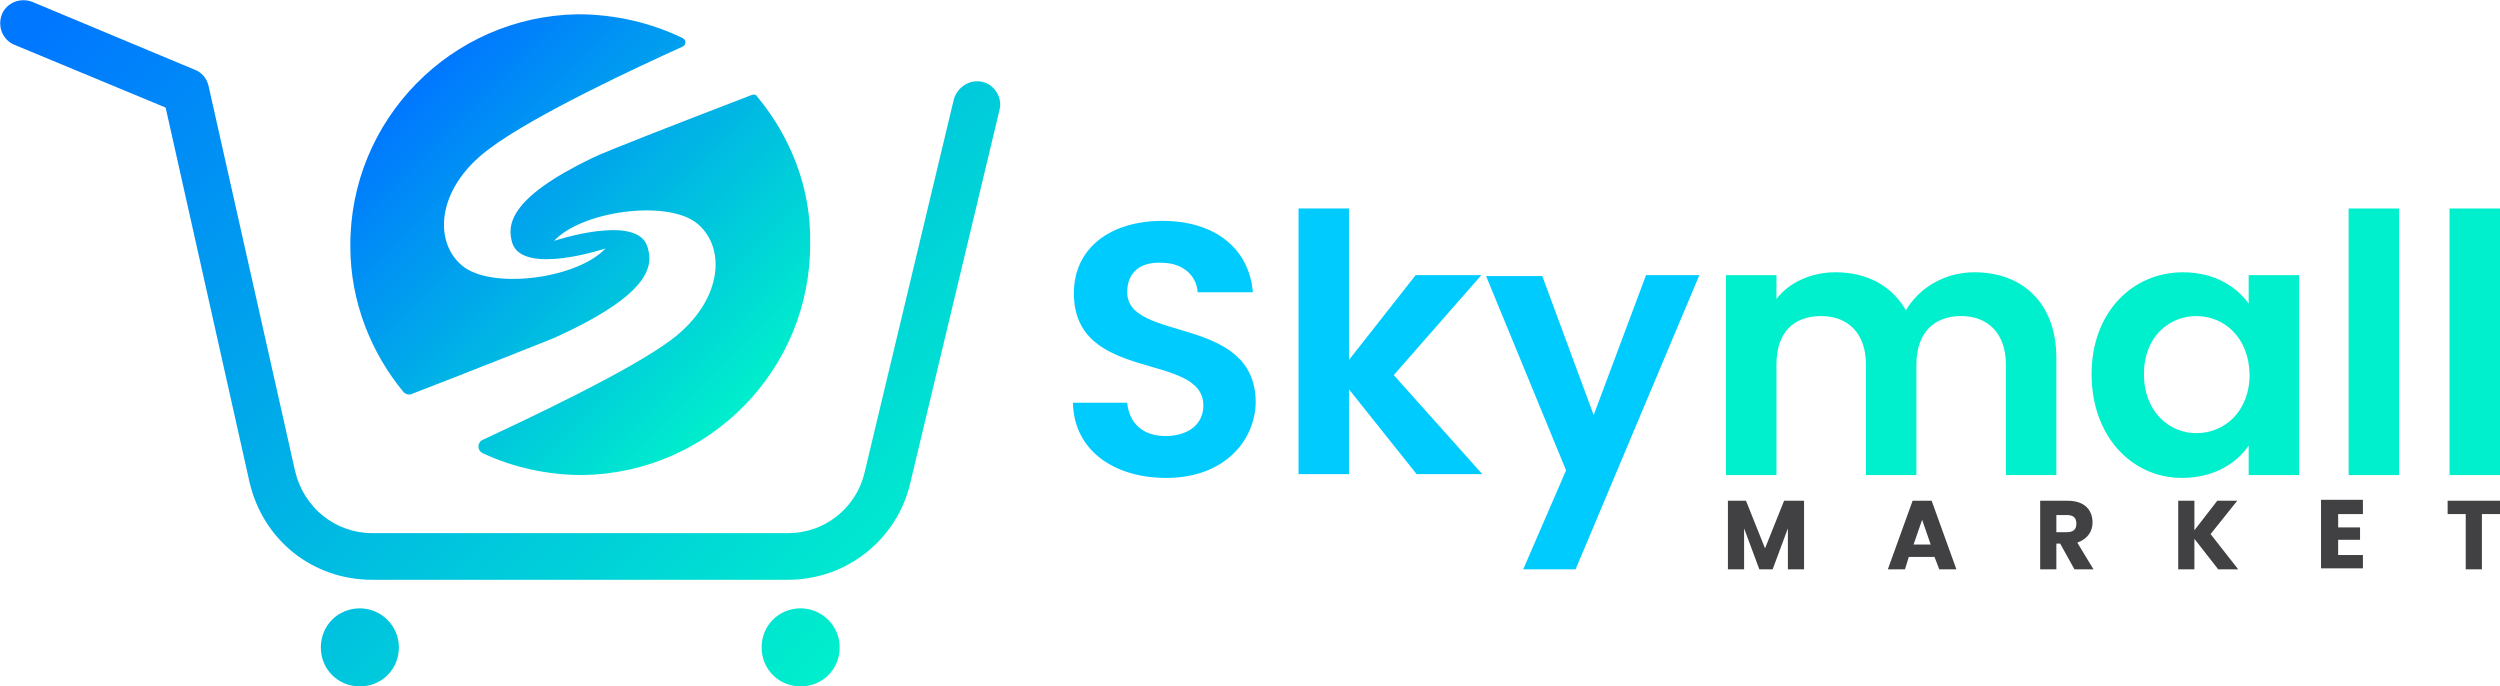
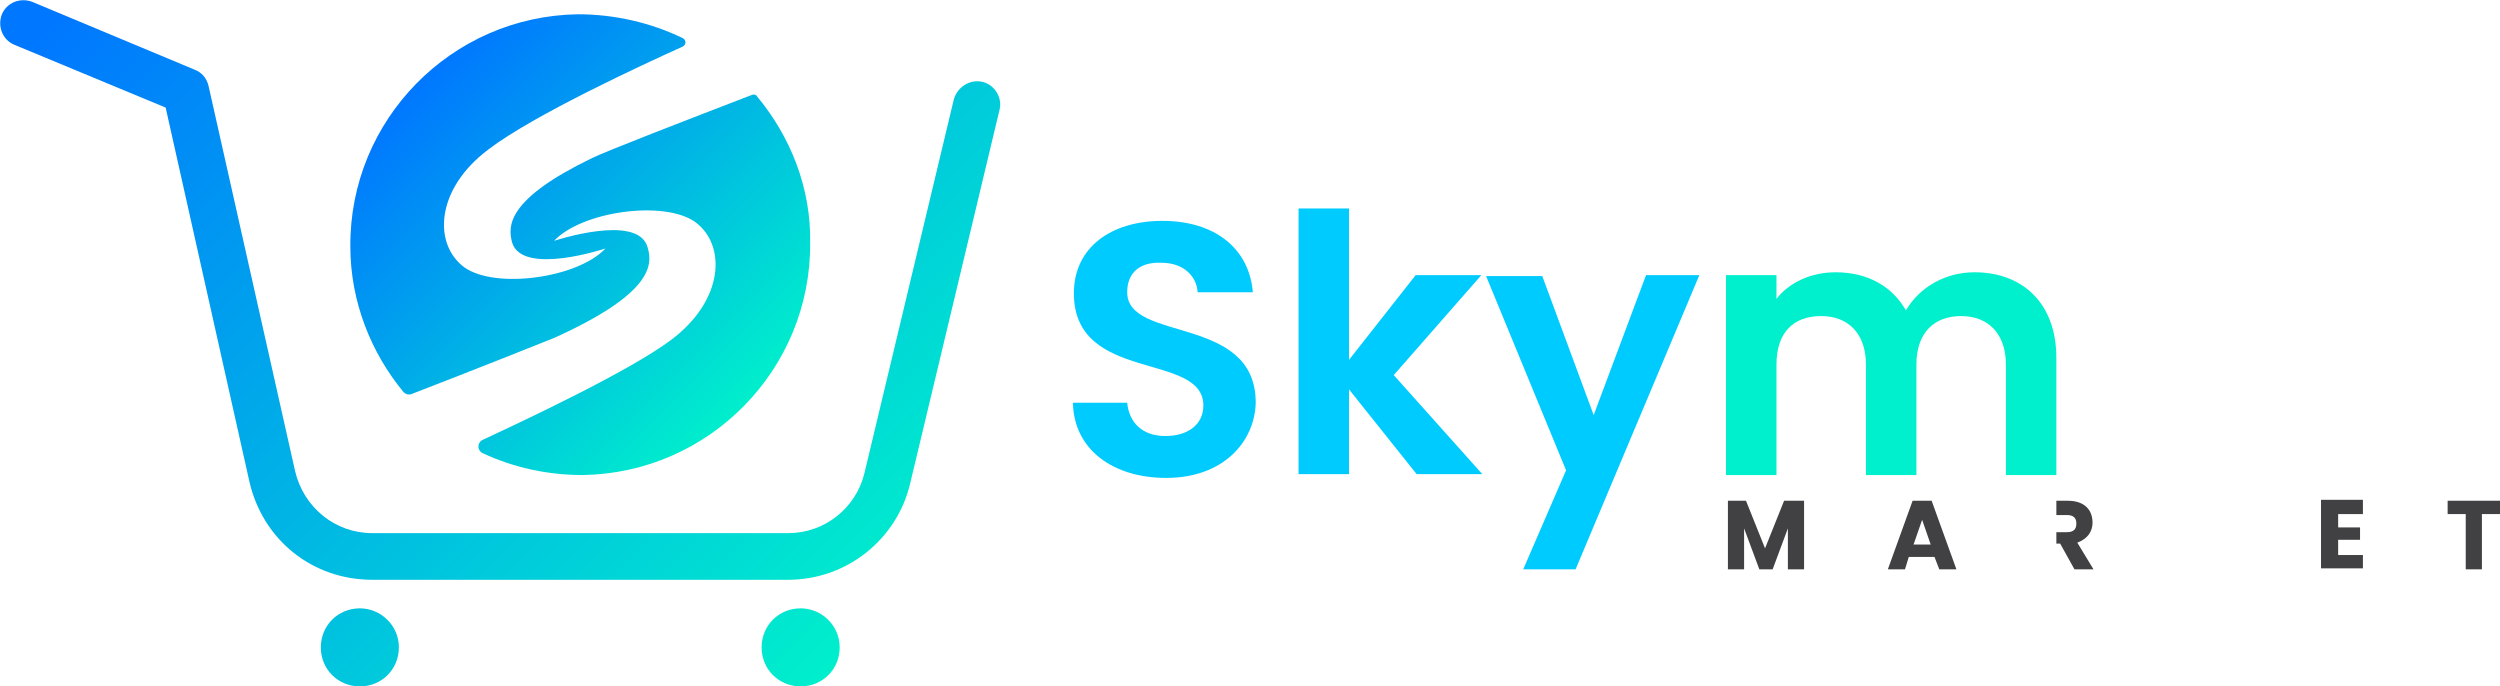
<svg xmlns="http://www.w3.org/2000/svg" version="1.1" id="Layer_1" x="0px" y="0px" viewBox="0 0 262.6 72.1" style="enable-background:new 0 0 262.6 72.1;" xml:space="preserve">
  <style type="text/css">
	.st0{fill:url(#XMLID_2_);}
	.st1{fill:url(#SVGID_1_);}
	.st2{fill:url(#SVGID_2_);}
	.st3{fill:url(#SVGID_3_);}
	.st4{fill:#00CBFF;}
	.st5{fill:#00EFCC;}
	.st6{fill:#414042;}
</style>
  <g>
    <linearGradient id="XMLID_2_" gradientUnits="userSpaceOnUse" x1="78.114" y1="-688.804" x2="43.899" y2="-654.589" gradientTransform="matrix(1 0 0 -1 0 -646)">
      <stop offset="0" style="stop-color:#00EFCC" />
      <stop offset="1" style="stop-color:#0077FF" />
    </linearGradient>
    <path id="XMLID_6_" class="st0" d="M79.5,10.1c-0.1-0.2-0.4-0.2-0.6-0.1c-6.5,2.5-15.3,5.9-16.7,6.6c-8.9,4.3-8.9,7.1-8.4,8.9   c1.1,3.5,9.8,0.6,9.8,0.6c-2.9,3.1-11.5,4.3-14.8,2c-3.3-2.4-3.1-8.2,2.5-12.4c4.7-3.6,16.4-9,20.4-10.8c0.4-0.2,0.4-0.7,0-0.9   c-3.3-1.6-7.1-2.5-11-2.5c-13.3,0.2-24,11.1-23.9,24.4c0,5.8,2.2,11.2,5.6,15.3c0.2,0.2,0.5,0.3,0.8,0.2c6.5-2.5,14-5.5,15-5.9   c10.4-4.7,10.4-7.7,9.8-9.6c-1.1-3.5-9.8-0.6-9.8-0.6c2.9-3.1,11.5-4.3,14.8-2c3.3,2.4,3.1,8.2-2.5,12.4C66.1,39,55,44.2,50.7,46.2   c-0.6,0.3-0.6,1.1,0,1.4c3.2,1.5,6.8,2.3,10.5,2.3c13.3-0.2,24-11.1,23.9-24.4C85.2,19.7,83,14.3,79.5,10.1z" />
    <g>
      <linearGradient id="SVGID_1_" gradientUnits="userSpaceOnUse" x1="95.98" y1="-708.101" x2="20.607" y2="-632.728" gradientTransform="matrix(1 0 0 -1 0 -646)">
        <stop offset="0" style="stop-color:#00EFCC" />
        <stop offset="1" style="stop-color:#0077FF" />
      </linearGradient>
      <path class="st1" d="M103.2,8.6c-1.3-0.3-2.6,0.5-3,1.8l-9.4,39.3c-0.9,3.7-4.2,6.3-8,6.3H39.1c-3.9,0-7.2-2.7-8.1-6.5L21.9,9    c-0.2-0.8-0.7-1.4-1.5-1.7l-17-7.1C2.1-0.3,0.7,0.3,0.2,1.5c-0.5,1.3,0.1,2.7,1.3,3.2l15.9,6.6l8.8,39.3    c1.4,6.1,6.6,10.3,12.9,10.3h43.7c6.1,0,11.4-4.2,12.8-10.1l9.4-39.3C105.3,10.3,104.5,8.9,103.2,8.6z" />
      <linearGradient id="SVGID_2_" gradientUnits="userSpaceOnUse" x1="63.835" y1="-740.054" x2="-11.487" y2="-664.732" gradientTransform="matrix(1 0 0 -1 0 -646)">
        <stop offset="0" style="stop-color:#00EFCC" />
        <stop offset="1" style="stop-color:#0077FF" />
      </linearGradient>
      <path class="st2" d="M37.8,63.9c-2.3,0-4.1,1.8-4.1,4.1c0,2.3,1.8,4.1,4.1,4.1s4.1-1.8,4.1-4.1C41.9,65.7,40,63.9,37.8,63.9z" />
      <linearGradient id="SVGID_3_" gradientUnits="userSpaceOnUse" x1="87.052" y1="-716.97" x2="11.729" y2="-641.648" gradientTransform="matrix(1 0 0 -1 0 -646)">
        <stop offset="0" style="stop-color:#00EFCC" />
        <stop offset="1" style="stop-color:#0077FF" />
      </linearGradient>
      <path class="st3" d="M84.1,63.9c-2.3,0-4.1,1.8-4.1,4.1c0,2.3,1.8,4.1,4.1,4.1c2.3,0,4.1-1.8,4.1-4.1    C88.2,65.7,86.3,63.9,84.1,63.9z" />
    </g>
  </g>
  <g>
    <path class="st4" d="M122.5,50.2c-5.5,0-9.7-2.9-9.8-7.9h5.7c0.2,2.1,1.6,3.5,4,3.5c2.5,0,4-1.3,4-3.2c0-5.7-13.6-2.3-13.6-11.8   c0-4.8,3.9-7.6,9.3-7.6s9.1,2.8,9.5,7.5h-5.8c-0.1-1.7-1.5-3.1-3.8-3.1c-2.1-0.1-3.6,0.9-3.6,3.1c0,5.3,13.5,2.3,13.5,11.6   C131.8,46.4,128.5,50.2,122.5,50.2z" />
    <path class="st4" d="M136.4,21.9h5.3v15.9l7-8.9h6.9l-9.2,10.5l9.3,10.4h-6.9l-7.1-8.9v8.9h-5.3V21.9z" />
    <path class="st4" d="M172.9,28.9h5.6l-13,30.9H160l4.5-10.4L156.1,29h5.9l5.4,14.6L172.9,28.9z" />
  </g>
  <g>
    <path class="st5" d="M210.7,38.3c0-3.3-1.9-5.1-4.7-5.1s-4.7,1.7-4.7,5.1v11.6H196V38.3c0-3.3-1.9-5.1-4.7-5.1   c-2.9,0-4.7,1.7-4.7,5.1v11.6h-5.3v-21h5.3v2.5c1.3-1.7,3.6-2.8,6.2-2.8c3.3,0,5.9,1.4,7.4,4c1.4-2.4,4.1-4,7.2-4   c5,0,8.6,3.2,8.6,9v12.3h-5.3V38.3z" />
-     <path class="st5" d="M229.3,28.6c3.4,0,5.7,1.6,6.9,3.3v-3h5.3v21h-5.3v-3.1c-1.2,1.8-3.6,3.4-7,3.4c-5.3,0-9.5-4.4-9.5-10.9   S224,28.6,229.3,28.6z M230.7,33.2c-2.8,0-5.5,2.1-5.5,6.1s2.7,6.2,5.5,6.2c2.9,0,5.6-2.2,5.6-6.2   C236.2,35.4,233.6,33.2,230.7,33.2z" />
-     <path class="st5" d="M246.7,21.9h5.3v28h-5.3V21.9z" />
-     <path class="st5" d="M257.3,21.9h5.3v28h-5.3V21.9z" />
  </g>
  <path class="st6" d="M181.3,52.6h2.1l2,5l2-5h2.1v7.2h-1.7v-4.3l-1.6,4.3h-1.4l-1.6-4.3v4.3h-1.7V52.6z" />
  <path class="st6" d="M203.2,58.5h-2.7l-0.4,1.3h-1.8l2.6-7.2h2l2.6,7.2h-1.8L203.2,58.5z M201.9,54.6l-0.9,2.6h1.8L201.9,54.6z" />
-   <path class="st6" d="M217.2,52.6c1.8,0,2.6,1,2.6,2.3c0,0.9-0.5,1.7-1.6,2.1l1.7,2.8h-2l-1.5-2.7H216v2.7h-1.7v-7.2H217.2z   M217.1,54.1H216v1.8h1.1c0.7,0,1-0.3,1-0.9C218.1,54.4,217.8,54.1,217.1,54.1z" />
-   <path class="st6" d="M230.5,56.6v3.2h-1.7v-7.2h1.7v3.1l2.4-3.1h2.1l-2.8,3.5l2.9,3.7h-2.1L230.5,56.6z" />
+   <path class="st6" d="M217.2,52.6c1.8,0,2.6,1,2.6,2.3c0,0.9-0.5,1.7-1.6,2.1l1.7,2.8h-2l-1.5-2.7H216v2.7v-7.2H217.2z   M217.1,54.1H216v1.8h1.1c0.7,0,1-0.3,1-0.9C218.1,54.4,217.8,54.1,217.1,54.1z" />
  <path class="st6" d="M248.2,54h-2.6v1.4h2.3v1.3h-2.3v1.6h2.6v1.4h-4.4v-7.2h4.4V54z" />
  <path class="st6" d="M257.1,52.6h5.5V54h-1.9v5.8H259V54h-1.9V52.6z" />
</svg>